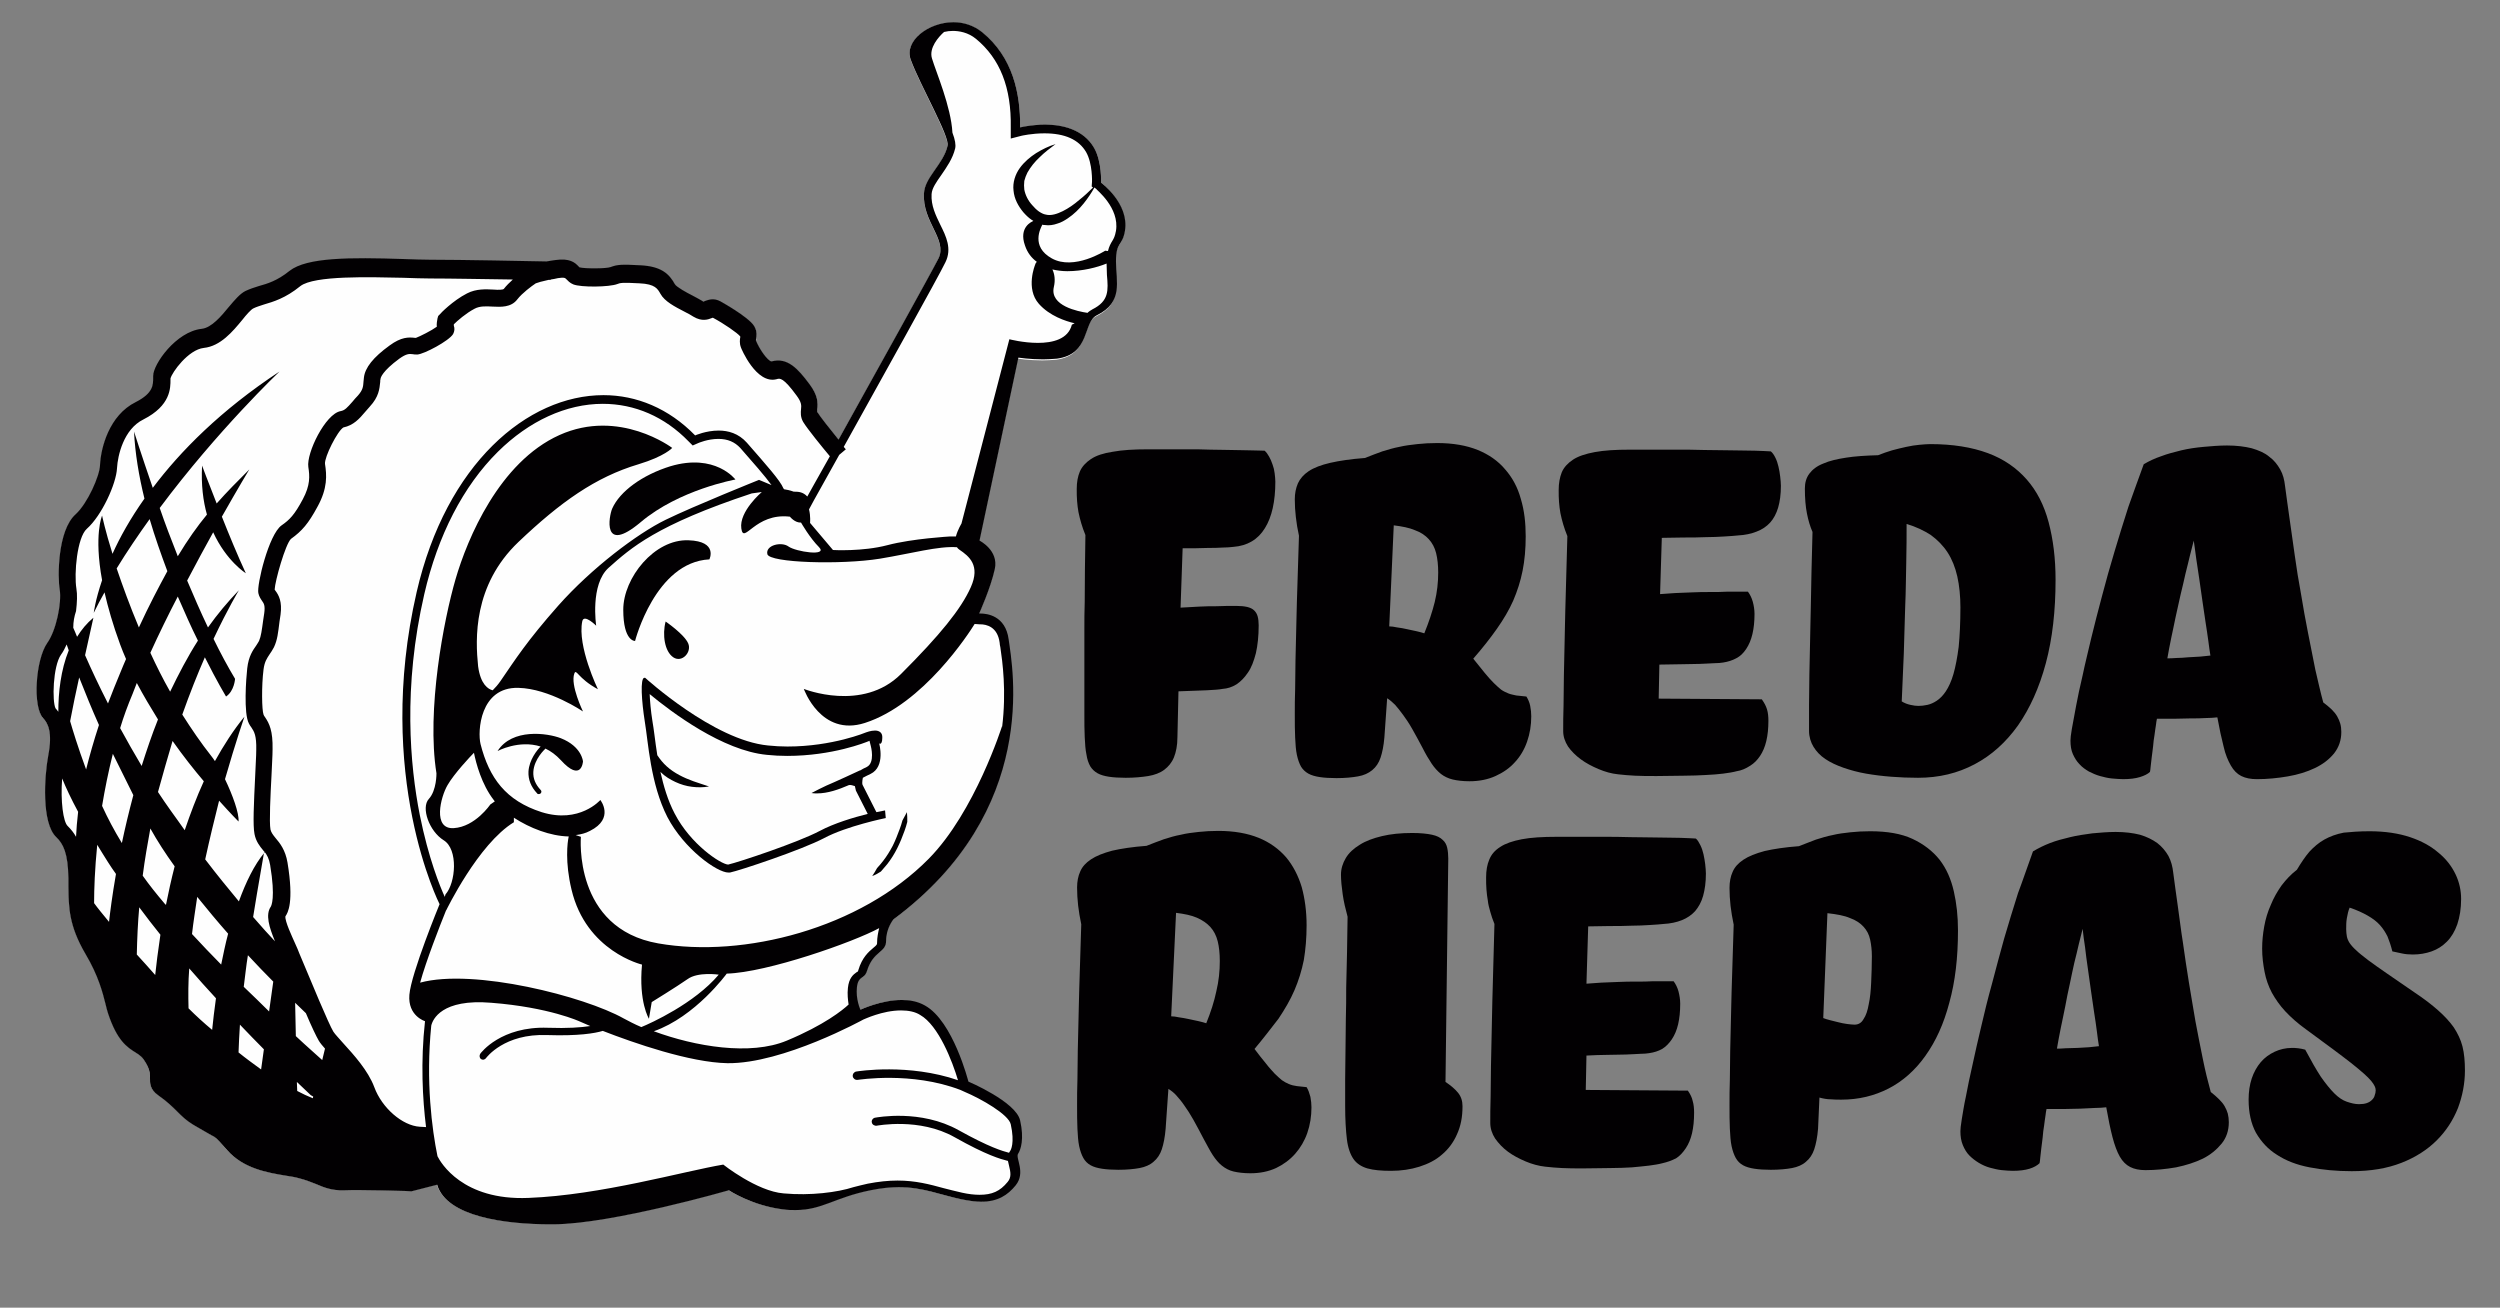
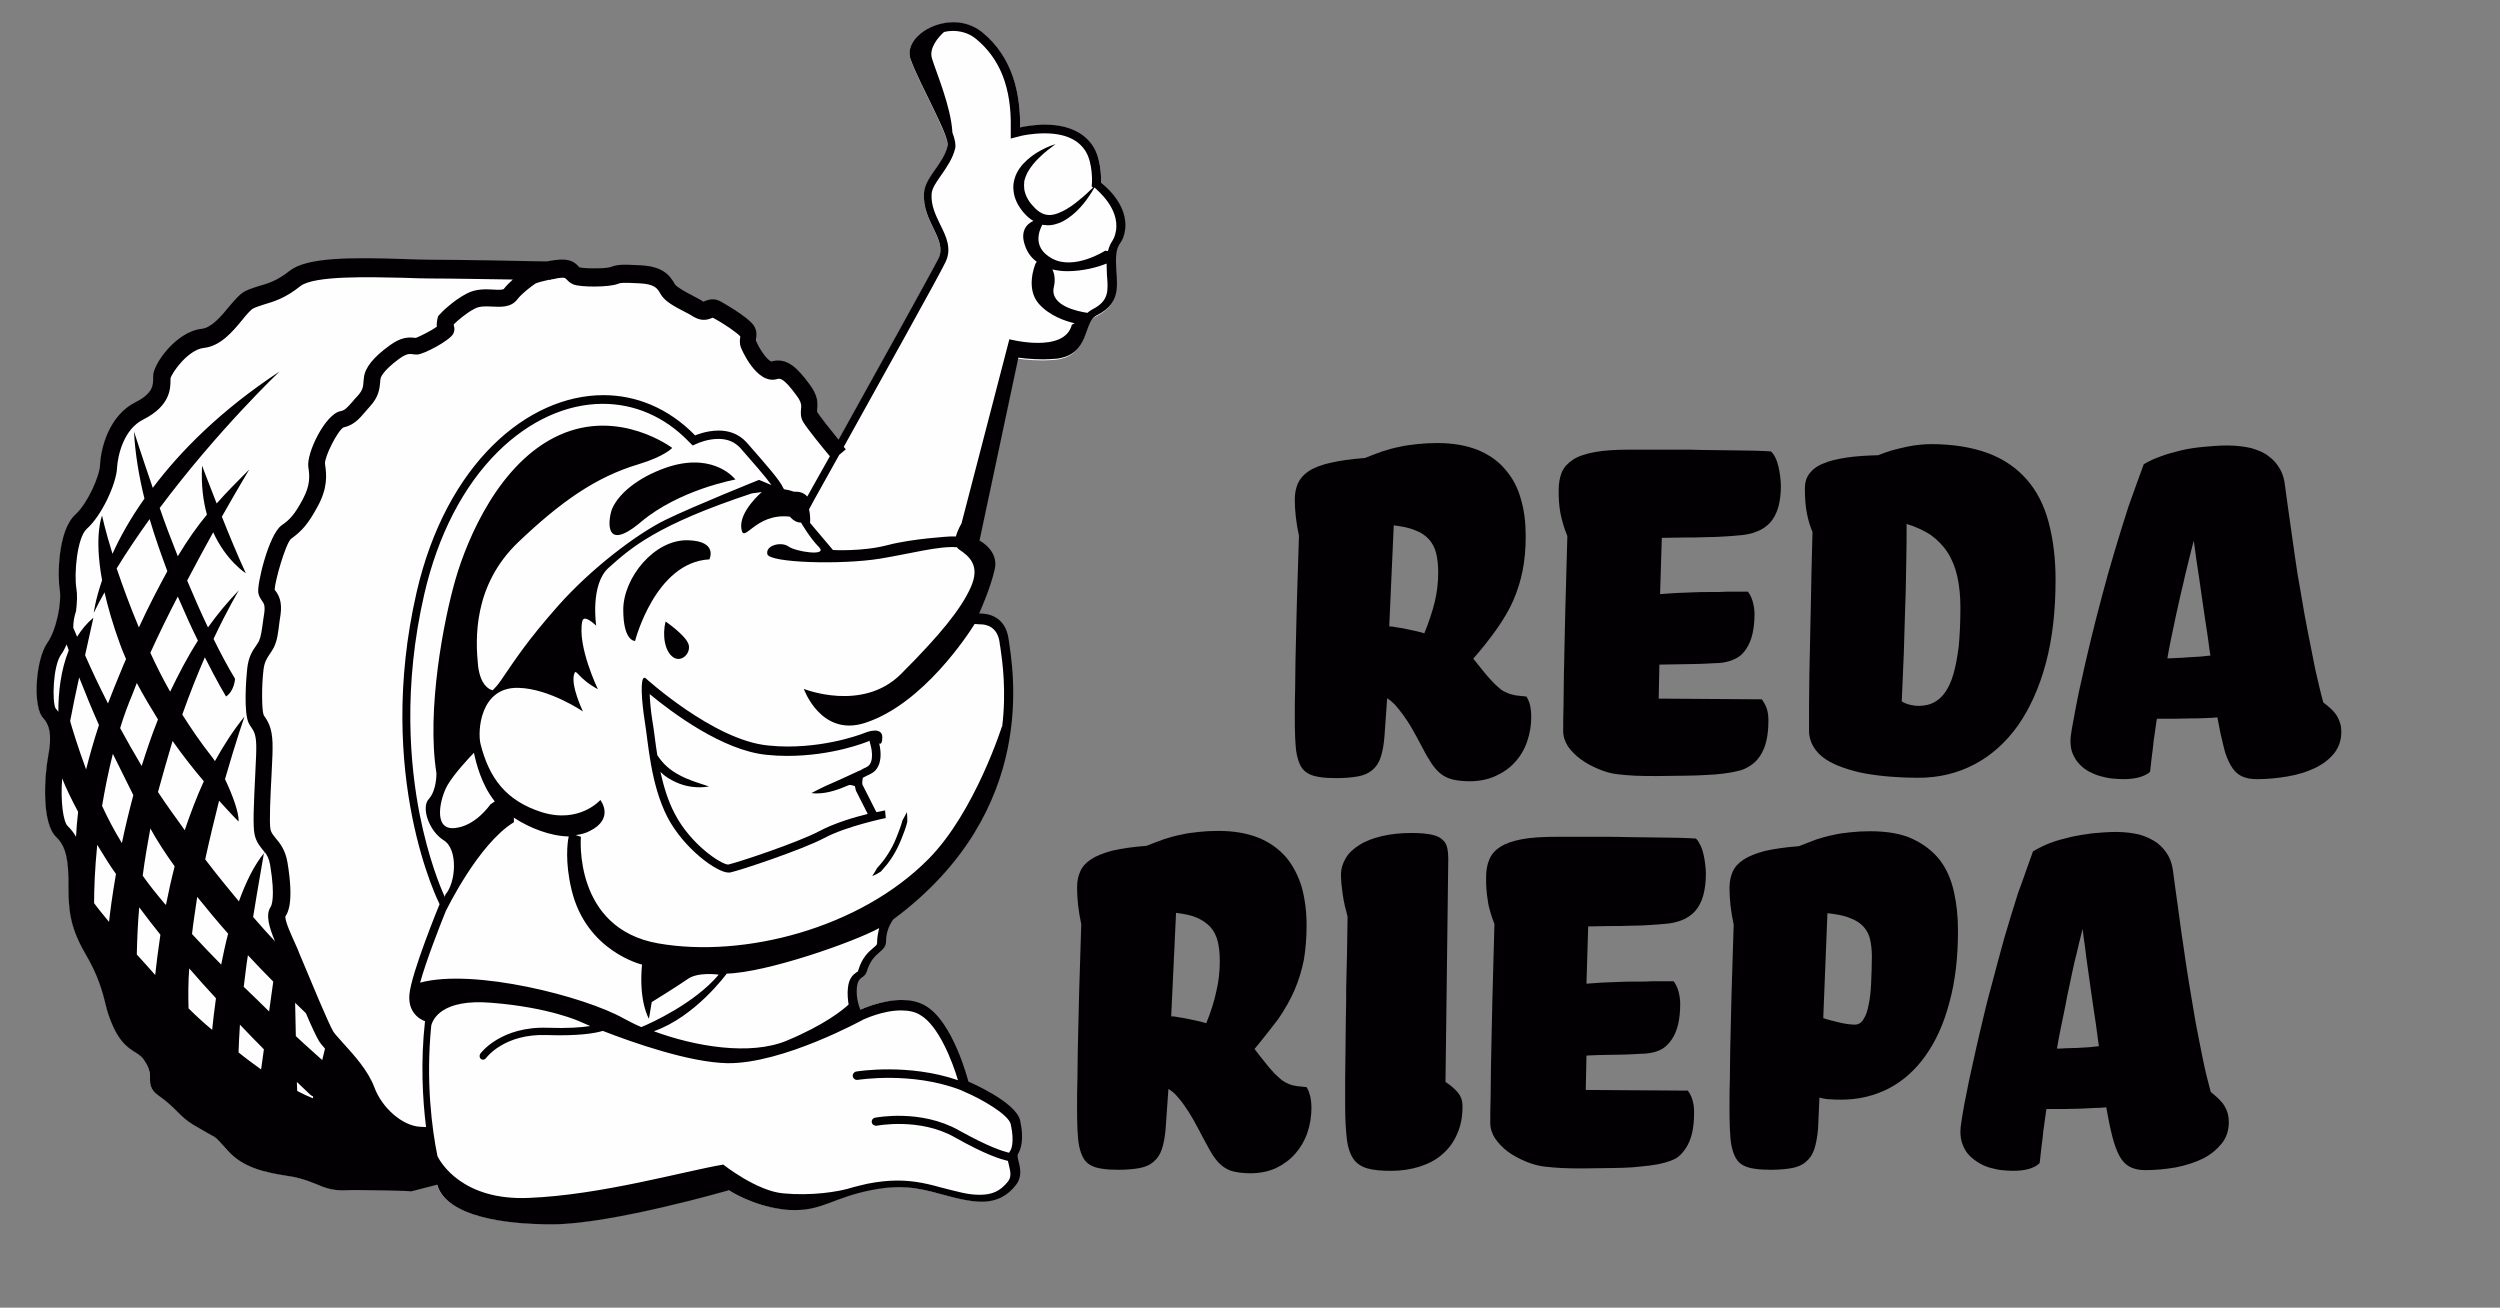
<svg xmlns="http://www.w3.org/2000/svg" enable-background="new 0 0 720 376.6" version="1.1" viewBox="0 0 720 376.6" xml:space="preserve">
  <rect x="0" y="0" width="720" height="376.6" fill="#808080" stroke="none" />
  <style type="text/css">
	.st0{display:none;fill:#FFEC2D;}
	.st1{fill:#FEFEFE;}
	.st2{fill:#020002;}
	.st3{fill-rule:evenodd;clip-rule:evenodd;fill:#020002;}
</style>
-   <rect class="st0" y="-.4" width="719.8" height="377" />
  <path class="st1" d="m317.1 52.6s0.3-6-2-9.9c-3.1-5.5-9.2-6.7-14.1-6.7-4 0-7.2 0.8-7.2 0.8 0.1-9.8-2.1-20.2-10.9-27.4-2.5-2-5.4-2.9-8.3-2.9-7.3 0-14.3 5.5-12.3 10.8 2.7 7.4 11.2 22.1 10.6 24.8-1.2 5.3-6.5 9.1-6.8 13.7-0.5 8.2 6.8 13.3 4.2 18.7-1.7 3.6-18.1 33.1-28.8 52.2-2.5-3.1-5.3-6.6-6.1-7.8v-0.7c0.2-1.9 0.2-4.1-2.3-7.4-3.2-4.3-6.2-7.8-10.9-6.5-1.1-0.1-3.6-3.7-4.5-6.1 0-0.1 0-0.2 0.1-0.3 0.1-0.7 0.4-2.1-0.6-3.8-1.7-2.7-9.6-7.1-9.7-7.1-2-1.1-3.6-0.4-4.5-0.1l-0.4 0.2s-0.1 0-0.3-0.2c-0.8-0.5-1.8-1-2.9-1.6-1.6-0.8-4.5-2.4-5-3.2-1.7-3.1-4-5.2-10-5.5-5.5-0.3-6.6-0.2-8.5 0.5-1.2 0.5-7.5 0.5-9 0.1l-0.2-0.2c-1.1-1.2-2.6-2.5-6.8-1.9-0.9 0.1-1.8 0.3-2.5 0.4-5-0.1-24.4-0.5-33.5-0.5-2.1 0-4.8-0.1-7.6-0.2-15.5-0.5-27.8-0.5-32.8 3.4-3.6 2.8-6.4 3.7-8.9 4.4-1.3 0.4-2.5 0.8-3.8 1.4-1.6 0.8-3.1 2.6-4.8 4.6-2.2 2.7-5 6-7.8 6.3-7.3 0.8-14 10.2-14 13.6v0.5c0 2 0.1 4.4-5 7-7.7 3.8-10.1 13.2-10.3 18.2-0.1 3.1-3.6 11-7 14-5.3 4.7-5.2 18.2-4.6 21.7 0.6 3.7-1 11.8-3.6 15.4-3.4 4.9-4.2 18.4-1.2 21.6 1.4 1.5 2.8 4 1.5 10.8-1.1 5.9-2 19.3 2.3 23.4 2 1.9 3.4 4.6 3.5 11.8v2.4c0.1 6 0.1 11.2 4.9 19.3 3.8 6.4 5 11.2 5.8 14.5 0.2 1 0.5 1.8 0.7 2.6 2.6 7.9 5.5 9.8 7.8 11.3 1.3 0.8 2.1 1.4 3 3 1.2 2.3 1.2 3.4 1.2 4.5 0 1.2-0.1 3.1 2.3 4.8 2.7 1.9 4.2 3.4 5.5 4.7s2.6 2.6 4.6 3.8c2.7 1.6 4.2 2.4 5.2 3 1.4 0.7 1.4 0.7 3.6 3.3l0.9 1c4.6 5.3 11.5 6.5 17 7.4 1.3 0.2 2.6 0.4 3.6 0.7 2 0.5 3.5 1.1 5 1.7 2.3 1 4.6 1.9 8 1.8 4.7-0.2 17.4 0.2 17.6 0.2l1.9 0.1 7.4-1.9c2.7 9.2 19.6 11.4 32.5 11.4h1c16.8-0.1 50.4-9.8 50.4-9.8s6.6 4.4 15.6 5.5c1.3 0.2 2.5 0.2 3.6 0.2 7.7 0 11.2-3.6 21.6-5.7 3-0.6 5.7-0.9 8.1-0.9 7 0 11.8 2.2 18.1 3.5 2.1 0.4 3.9 0.7 5.5 0.7 4.8 0 7.7-1.9 10-4.6 3-3.7-0.1-7.8 0.7-9.1 0.8-1.2 1.8-4.3 0.6-9.6-1.2-5.4-14.9-11.1-14.9-11.1s-4.4-17.3-12.5-21.9c-2.1-1.2-4.4-1.6-6.7-1.6-6 0-11.8 2.8-11.8 2.8s-1.4-3-1-6.5c0.4-3.4 2.1-2.1 2.9-4.7 1.8-5.8 5.5-5.1 5.5-8.7s2.1-6.1 2.1-6.1c42.3-31.4 34.2-72.4 33.2-80.5-0.9-6.9-6.4-7.5-8.1-7.5h-0.4s3.3-7.3 4.5-12.8c1.2-5.4-4.4-8.2-4.4-8.2l11.2-52.6s3.3 0.5 7.1 0.5c1.3 0 2.7-0.1 4-0.2 9.6-1.3 7.4-10.5 11.5-12.5 7.7-3.8 5.5-9.6 5.5-15.5s1.8-4.1 2.6-8.9c1.3-8.2-6.7-14.1-6.7-14.1z" />
-   <path class="st2" d="m312.6 154.1c-0.5-1.2-0.9-2.4-1.2-3.4-0.3-1.1-0.6-2.1-0.8-3.2-0.2-1-0.3-2.1-0.4-3.2s-0.1-2.3-0.1-3.5c0-1.9 0.3-3.6 0.9-5s1.7-2.6 3.2-3.6 3.6-1.7 6.3-2.1c2.7-0.5 6-0.7 10.1-0.7h5.3 6.2c2.2 0 4.3 0 6.5 0.1 2.2 0 4.3 0.1 6.2 0.1 2 0 3.8 0.1 5.4 0.1s3 0.1 4 0.1c0.5 0.4 0.9 1 1.3 1.7s0.7 1.4 1 2.3c0.3 0.8 0.5 1.6 0.6 2.5s0.2 1.7 0.2 2.4c0 5.7-1 10.2-3 13.4-2 3.3-5.1 5.1-9.1 5.4-0.9 0.1-2 0.2-3.2 0.2-1.3 0.1-2.6 0.1-3.9 0.1s-2.7 0.1-4 0.1h-3.5l-0.6 17.1c1.9-0.1 3.7-0.2 5.4-0.3s3.2-0.1 4.6-0.1 2.6-0.1 3.6-0.1h2.4c1.3 0 2.3 0.1 3.2 0.3 0.8 0.2 1.5 0.5 2 1s0.8 1 1 1.7 0.3 1.6 0.3 2.6c0 3.1-0.3 5.8-0.8 8-0.6 2.3-1.3 4.2-2.3 5.6-1 1.5-2.1 2.6-3.3 3.4-1.3 0.8-2.6 1.2-4 1.3-1 0.2-2.6 0.3-4.6 0.4s-4.7 0.2-8.1 0.3l-0.3 13.2c0 2.4-0.4 4.3-1 5.8s-1.6 2.7-2.8 3.6-2.8 1.5-4.6 1.8c-1.9 0.3-4 0.5-6.5 0.5-1.9 0-3.5-0.1-4.8-0.3s-2.4-0.5-3.3-1-1.6-1.2-2.1-2c-0.5-0.9-0.9-2-1.1-3.4-0.3-1.4-0.4-3-0.5-5-0.1-1.9-0.1-4.2-0.1-6.8v-7.2-8.2-8.5c0-2.9 0-5.7 0.1-8.3 0-6.3 0.1-12.7 0.2-19.2z" />
  <path class="st2" d="m424.3 189.7c1.3 1.6 2.4 3 3.3 4.1s1.8 2.1 2.6 2.9 1.5 1.4 2.1 1.9c0.7 0.5 1.4 0.8 2.1 1.1s1.5 0.4 2.3 0.6c0.8 0.1 1.8 0.2 2.9 0.3 0.5 0.8 0.9 1.7 1.1 2.7s0.3 2 0.3 3c0 2.6-0.4 5-1.2 7.3s-2 4.3-3.5 5.9c-1.5 1.7-3.4 3-5.6 4s-4.7 1.5-7.5 1.5c-1.9 0-3.5-0.2-4.8-0.5s-2.5-0.9-3.4-1.6c-1-0.8-1.9-1.8-2.7-3s-1.7-2.7-2.6-4.5c-1.1-2.1-2.1-3.9-3-5.5s-1.8-2.9-2.6-4-1.6-2.1-2.3-2.9c-0.8-0.8-1.5-1.4-2.3-1.9l-0.8 11.3c-0.2 2.4-0.6 4.3-1.1 5.8s-1.3 2.7-2.4 3.6-2.4 1.5-4.1 1.8-3.7 0.5-6.2 0.5c-1.9 0-3.5-0.1-4.8-0.3s-2.4-0.5-3.3-1-1.6-1.2-2.1-2c-0.5-0.9-0.9-2-1.2-3.4s-0.4-3-0.5-5c-0.1-1.9-0.1-4.2-0.1-6.8 0-2.2 0-4.6 0.1-7.2 0-2.6 0.1-5.3 0.1-8.2 0.1-2.8 0.1-5.6 0.2-8.5s0.1-5.6 0.2-8.3c0.2-6.2 0.4-12.6 0.6-19.1-0.4-1.8-0.7-3.6-0.9-5.4-0.2-1.7-0.3-3.4-0.3-5.1s0.3-3.2 0.9-4.6c0.6-1.3 1.6-2.5 3.1-3.5s3.6-1.8 6.2-2.4 6-1.1 10-1.4c1.7-0.7 3.4-1.3 5-1.9 1.6-0.5 3.3-1 4.9-1.3 1.7-0.4 3.4-0.6 5.2-0.8s3.7-0.3 5.7-0.3c4.6 0 8.5 0.7 11.7 2s5.9 3.2 7.9 5.6c2.1 2.4 3.6 5.2 4.5 8.5 1 3.3 1.4 6.9 1.4 10.8 0 3.6-0.3 6.9-0.9 9.9s-1.5 5.8-2.7 8.6c-1.2 2.7-2.8 5.4-4.7 8.1s-4.1 5.5-6.8 8.6zm-24.2-9.3c0.6 0 1.4 0.1 2.3 0.3 0.9 0.1 1.9 0.3 2.8 0.5 1 0.2 1.9 0.4 2.8 0.6s1.6 0.4 2.2 0.6c1.3-3.2 2.3-6.2 3-9 0.7-2.9 1-5.7 1-8.5 0-2.1-0.2-4-0.6-5.6s-1.1-2.9-2.1-4-2.3-2-4-2.6c-1.6-0.7-3.7-1.1-6.1-1.4l-1.3 29.1z" />
  <path class="st2" d="m500.2 222.1c-1.1 0.3-2.4 0.5-3.9 0.7s-3.1 0.3-5 0.4-4 0.2-6.3 0.2-5 0.1-7.9 0.1c-2.4 0-4.4 0-6.2-0.1-1.7-0.1-3.4-0.2-4.9-0.4-1.9-0.2-3.7-0.7-5.6-1.5s-3.6-1.7-5.1-2.8-2.8-2.4-3.7-3.7c-0.9-1.4-1.4-2.9-1.4-4.4 0-2.2 0-4.7 0.1-7.4 0-2.8 0.1-5.7 0.1-8.7 0.1-3 0.1-6.2 0.2-9.3 0.1-3.2 0.1-6.2 0.2-9.2 0.2-7 0.4-14.2 0.6-21.6-0.5-1.2-0.9-2.4-1.2-3.4-0.3-1.1-0.6-2.1-0.8-3.2-0.2-1-0.3-2.1-0.4-3.2s-0.1-2.2-0.1-3.5c0-1.9 0.3-3.6 0.9-5.1 0.6-1.4 1.7-2.6 3.2-3.6s3.6-1.7 6.3-2.2 6-0.7 10.1-0.7h5.8 7.5c2.7 0 5.4 0 8.2 0.1 2.8 0 5.4 0.1 7.9 0.1s4.7 0.1 6.7 0.1c2 0.1 3.5 0.1 4.5 0.2 0.5 0.4 0.9 1 1.3 1.8s0.7 1.7 0.9 2.6 0.4 1.9 0.5 2.9 0.2 1.8 0.2 2.6c0 2.5-0.3 4.6-0.8 6.3s-1.3 3.2-2.3 4.3-2.3 2-3.9 2.6c-1.5 0.6-3.3 1-5.3 1.1-0.9 0.1-2.2 0.2-3.9 0.3s-3.5 0.2-5.5 0.2c-2 0.1-4.1 0.1-6.3 0.1s-4.3 0.1-6.3 0.1l-0.5 16.2c1.2-0.1 2.6-0.2 4.3-0.3 1.6-0.1 3.3-0.1 5-0.2s3.5-0.1 5.2-0.1 3.3 0 4.8-0.1h3.8 2.2c0.6 0.8 1.1 1.8 1.4 2.9s0.5 2.3 0.5 3.5c0 2.2-0.2 4.1-0.6 5.8s-1 3.1-1.8 4.3-1.7 2.1-2.9 2.7c-1.1 0.6-2.4 1-3.7 1.2-0.6 0.1-1.5 0.2-2.6 0.2-1.2 0.1-2.6 0.1-4.2 0.2-1.6 0-3.4 0.1-5.4 0.1s-4 0.1-6.2 0.1l-0.2 9.8 29.7 0.2c0.7 1 1.2 1.9 1.5 2.9s0.4 2.1 0.4 3.3c0 2.2-0.2 4.1-0.6 5.8s-1 3.1-1.8 4.3-1.7 2.1-2.8 2.8c-1.4 0.9-2.6 1.4-3.9 1.6z" />
  <path class="st2" d="m540.9 131.1c1.3-0.5 2.6-1 4-1.4s2.8-0.7 4.1-1c1.4-0.3 2.6-0.5 3.8-0.6s2.2-0.2 3.1-0.2c6.5 0 12 0.9 16.6 2.6s8.3 4.3 11.2 7.6 5 7.4 6.3 12.3 2 10.4 2 16.6c0 8.9-0.9 16.9-2.8 24s-4.6 13-8 17.9c-3.5 4.9-7.6 8.6-12.5 11.2s-10.3 3.9-16.3 3.9c-2.6 0-5.2-0.1-7.7-0.3-2.6-0.2-5-0.5-7.3-0.9s-4.5-1-6.5-1.7-3.7-1.5-5.2-2.5-2.6-2.2-3.4-3.5-1.3-2.9-1.3-4.6v-7.5c0-2.8 0.1-5.7 0.1-8.8 0.1-3.1 0.1-6.3 0.2-9.5s0.1-6.4 0.2-9.4c0.1-7.1 0.3-14.5 0.5-22.1-0.7-1.6-1.2-3.3-1.6-5.3s-0.6-4.4-0.6-7.2c0-1.7 0.4-3.1 1.3-4.3s2.2-2.2 4-2.9c1.8-0.8 4-1.3 6.6-1.7 2.5-0.4 5.6-0.6 9.2-0.7zm23.7 43.9c0-3.3-0.3-6.3-0.9-9-0.6-2.6-1.5-4.9-2.8-6.9s-2.9-3.6-4.8-5c-2-1.3-4.3-2.4-7-3.2 0 3.4 0 7-0.1 11.1-0.1 4-0.1 8.2-0.3 12.6-0.1 4.4-0.3 8.9-0.4 13.5-0.2 4.6-0.4 9.3-0.6 13.9 0.8 0.5 1.6 0.8 2.5 1s1.6 0.3 2.3 0.3c0.8 0 1.7-0.1 2.6-0.3s1.8-0.6 2.7-1.2 1.8-1.5 2.6-2.7 1.6-2.9 2.2-5 1.1-4.7 1.5-7.8c0.3-3.1 0.5-6.9 0.5-11.3z" />
  <path class="st2" d="m617.4 133.7c1.5-0.9 3.2-1.7 5-2.3 1.8-0.7 3.8-1.2 5.8-1.7 2.1-0.5 4.2-0.8 6.4-1s4.5-0.4 6.8-0.4c2.7 0 5.1 0.3 7.1 0.8 2 0.6 3.7 1.3 5 2.4 1.4 1 2.4 2.3 3.2 3.7s1.2 3 1.4 4.8c0.4 2.9 0.8 6 1.3 9.4s1 6.9 1.5 10.6c0.5 3.6 1.1 7.4 1.8 11.1 0.6 3.8 1.3 7.5 2 11.1s1.4 7.2 2.1 10.6c0.8 3.4 1.5 6.6 2.3 9.5 0.9 0.7 1.8 1.4 2.4 2 0.7 0.7 1.2 1.3 1.6 2s0.7 1.4 0.9 2.1 0.3 1.5 0.3 2.4c0 2.4-0.7 4.4-2.1 6.2-1.4 1.7-3.2 3.1-5.5 4.2s-4.9 1.9-7.8 2.4-5.9 0.8-8.9 0.8c-1.8 0-3.3-0.3-4.5-0.9s-2.2-1.6-3-3-1.6-3.2-2.1-5.5c-0.6-2.3-1.2-5.1-1.8-8.4-1 0.1-2.1 0.2-3.4 0.2-1.3 0.1-2.7 0.1-4.3 0.1-1.5 0-3.1 0.1-4.7 0.1h-5c-0.1 0.4-0.2 1.1-0.3 1.9s-0.3 1.8-0.4 2.8c-0.2 1-0.3 2.1-0.4 3.2s-0.3 2.2-0.4 3.2-0.2 1.9-0.3 2.6c-0.1 0.8-0.1 1.3-0.2 1.6-0.6 0.6-1.6 1.1-2.9 1.5s-2.9 0.6-4.8 0.6c-1 0-2.1-0.1-3.3-0.2-1.1-0.1-2.3-0.4-3.4-0.7s-2.2-0.8-3.2-1.3c-1-0.6-1.9-1.2-2.7-2.1-0.8-0.8-1.4-1.8-1.9-2.9s-0.7-2.4-0.7-3.9c0-0.6 0.1-1.7 0.4-3.4s0.7-3.9 1.2-6.5 1.1-5.6 1.9-8.9c0.7-3.4 1.6-6.9 2.5-10.8 0.9-3.8 2-7.9 3.1-12.1s2.3-8.5 3.6-12.8 2.6-8.6 4-12.9c1.5-4.1 2.9-8.2 4.4-12.2zm14.4 22c-0.3 1.2-0.7 2.7-1.1 4.3s-0.8 3.4-1.3 5.3c-0.4 1.9-0.9 3.9-1.4 6s-0.9 4.2-1.4 6.3c-0.4 2.1-0.9 4.2-1.3 6.2s-0.8 4-1.1 5.8c0.6 0 1.5 0 2.6-0.1 1.1 0 2.2-0.1 3.4-0.2s2.4-0.1 3.5-0.2 2.1-0.2 2.9-0.3c-0.2-1.2-0.4-2.6-0.6-4.2s-0.5-3.4-0.8-5.4c-0.3-1.9-0.6-4-0.9-6.1l-0.9-6.3c-0.3-2.1-0.6-4.1-0.9-6-0.2-1.8-0.5-3.5-0.7-5.1z" />
  <path class="st2" d="m361.3 302.1c1.2 1.6 2.3 3 3.3 4.2 0.9 1.2 1.8 2.1 2.5 2.9 0.8 0.8 1.5 1.4 2.1 1.9 0.7 0.5 1.3 0.8 2 1.1s1.5 0.5 2.3 0.6 1.8 0.2 2.8 0.3c0.5 0.8 0.8 1.7 1.1 2.8 0.2 1.1 0.3 2.1 0.3 3 0 2.6-0.4 5.1-1.2 7.4s-2 4.3-3.5 6-3.4 3.1-5.5 4.1c-2.2 1-4.6 1.5-7.4 1.5-1.9 0-3.5-0.2-4.8-0.5s-2.4-0.9-3.4-1.7-1.8-1.8-2.6-3-1.6-2.8-2.6-4.6c-1.1-2.1-2.1-4-3-5.6s-1.8-3-2.6-4.1c-0.8-1.2-1.6-2.1-2.3-2.9s-1.5-1.4-2.3-1.9l-0.8 11.5c-0.2 2.4-0.6 4.4-1.1 5.9s-1.3 2.7-2.4 3.6c-1 0.9-2.4 1.5-4 1.8s-3.7 0.5-6.1 0.5c-1.8 0-3.4-0.1-4.7-0.3s-2.4-0.5-3.3-1-1.6-1.2-2.1-2.1-0.9-2-1.2-3.4-0.4-3.1-0.5-5c-0.1-2-0.1-4.3-0.1-6.9 0-2.2 0-4.7 0.1-7.3 0-2.7 0.1-5.4 0.1-8.3 0.1-2.9 0.1-5.7 0.2-8.6s0.1-5.7 0.2-8.4c0.2-6.3 0.4-12.8 0.6-19.4-0.4-1.9-0.7-3.7-0.9-5.4-0.2-1.8-0.3-3.5-0.3-5.2s0.3-3.3 0.9-4.6c0.6-1.4 1.6-2.5 3.1-3.5s3.5-1.8 6.1-2.5c2.6-0.6 5.9-1.1 9.9-1.4 1.7-0.7 3.4-1.3 5-1.9 1.6-0.5 3.2-1 4.9-1.3 1.6-0.4 3.3-0.6 5.1-0.8s3.7-0.3 5.7-0.3c4.5 0 8.4 0.7 11.6 2s5.8 3.2 7.9 5.6c2 2.4 3.5 5.3 4.5 8.6 0.9 3.3 1.4 7 1.4 11 0 3.7-0.3 7-0.8 10-0.6 3-1.5 5.9-2.7 8.7s-2.8 5.5-4.6 8.2c-2.1 2.7-4.3 5.6-6.9 8.7zm-24-9.4c0.6 0 1.4 0.1 2.3 0.3 0.9 0.1 1.8 0.3 2.8 0.5s1.9 0.4 2.8 0.6 1.6 0.4 2.2 0.6c1.3-3.2 2.3-6.3 2.9-9.2 0.7-2.9 1-5.8 1-8.7 0-2.2-0.2-4.1-0.6-5.7s-1.1-3-2.1-4.1-2.3-2-3.9-2.7-3.6-1.1-6-1.4l-1.4 29.8z" />
  <path class="st2" d="m388.1 264c-0.6-2.2-1.1-4.3-1.4-6.4s-0.5-4-0.5-5.7 0.5-3.3 1.4-4.8 2.2-2.7 4-3.8c1.7-1.1 3.9-1.9 6.4-2.5s5.4-0.9 8.7-0.9c2.4 0 4.3 0.2 5.7 0.5s2.4 0.8 3.1 1.5c0.7 0.6 1.1 1.4 1.3 2.3s0.3 2 0.3 3.1l-0.8 64.3c1.5 1 2.7 2 3.6 3.1s1.3 2.4 1.3 3.9c0 3.1-0.5 5.7-1.6 8.1-1 2.3-2.5 4.3-4.3 5.8-1.8 1.6-4 2.7-6.5 3.5s-5.3 1.2-8.2 1.2c-2.8 0-5-0.2-6.8-0.7-1.7-0.5-3.1-1.4-4-2.7s-1.6-3.2-1.9-5.7-0.5-5.7-0.5-9.7v-7.4c0-2.7 0.1-5.6 0.1-8.6s0.1-6 0.1-9c0.1-3.1 0.1-6 0.1-8.9 0.2-6.6 0.3-13.4 0.4-20.5z" />
  <path class="st2" d="m478.8 335c-1.1 0.3-2.4 0.5-3.9 0.7-1.4 0.2-3.1 0.3-4.9 0.5-1.8 0.1-3.9 0.2-6.2 0.2s-4.9 0.1-7.8 0.1c-2.4 0-4.4 0-6.1-0.1s-3.3-0.2-4.9-0.4c-1.8-0.2-3.7-0.7-5.6-1.5s-3.6-1.7-5.1-2.8-2.7-2.4-3.7-3.8c-0.9-1.4-1.4-2.9-1.4-4.5 0-2.2 0-4.7 0.1-7.5 0-2.8 0.1-5.8 0.1-8.9 0.1-3.1 0.1-6.3 0.2-9.5s0.1-6.3 0.2-9.4c0.2-7.1 0.4-14.4 0.6-22-0.5-1.2-0.9-2.4-1.2-3.5s-0.6-2.1-0.7-3.2c-0.2-1-0.3-2.1-0.4-3.2s-0.1-2.3-0.1-3.5c0-2 0.3-3.7 0.9-5.1 0.6-1.5 1.6-2.7 3.2-3.7 1.5-1 3.6-1.7 6.2-2.2s6-0.7 10-0.7h5.8 7.4c2.6 0 5.3 0 8.1 0.1 2.7 0 5.4 0.1 7.8 0.1 2.5 0 4.7 0.1 6.6 0.1 1.9 0.1 3.4 0.1 4.4 0.2 0.5 0.4 0.9 1.1 1.3 1.9s0.7 1.7 0.9 2.6c0.2 1 0.4 1.9 0.5 2.9s0.2 1.9 0.2 2.7c0 2.5-0.3 4.6-0.8 6.4s-1.3 3.2-2.3 4.4c-1 1.1-2.3 2-3.8 2.6s-3.3 1-5.3 1.1c-0.9 0.1-2.2 0.2-3.9 0.3-1.6 0.1-3.5 0.2-5.4 0.2-2 0.1-4.1 0.1-6.2 0.1-2.2 0-4.2 0.1-6.2 0.1l-0.5 16.5c1.2-0.1 2.6-0.2 4.2-0.3s3.3-0.1 5-0.2 3.4-0.1 5.2-0.1c1.7 0 3.3 0 4.7-0.1h3.8 2.2c0.6 0.8 1.1 1.8 1.4 2.9 0.3 1.2 0.5 2.3 0.5 3.6 0 2.2-0.2 4.2-0.6 5.9s-1 3.1-1.8 4.3-1.7 2.1-2.8 2.8c-1.1 0.6-2.3 1-3.7 1.2-0.6 0.1-1.5 0.2-2.6 0.2-1.2 0.1-2.5 0.1-4.1 0.2-1.6 0-3.4 0.1-5.3 0.1-2 0-4 0.1-6.1 0.2l-0.2 9.9 29.4 0.2c0.7 1 1.2 2 1.4 3 0.3 1 0.4 2.1 0.4 3.4 0 2.2-0.2 4.2-0.6 5.9s-1 3.1-1.8 4.3-1.7 2.2-2.8 2.9c-1.4 0.7-2.6 1.1-3.9 1.4z" />
  <path class="st2" d="m523.6 325.1c-0.2 2.4-0.6 4.4-1.1 5.9s-1.3 2.7-2.4 3.6c-1 0.9-2.4 1.5-4 1.8s-3.7 0.5-6.1 0.5c-1.8 0-3.4-0.1-4.7-0.3s-2.4-0.5-3.3-1-1.6-1.2-2.1-2.1-0.9-2-1.2-3.4-0.4-3.1-0.5-5c-0.1-2-0.1-4.3-0.1-6.9 0-2.2 0-4.7 0.1-7.3 0-2.7 0.1-5.4 0.1-8.3 0.1-2.9 0.1-5.7 0.2-8.6s0.1-5.7 0.2-8.4c0.2-6.3 0.4-12.8 0.6-19.3-0.4-1.9-0.7-3.7-0.9-5.4-0.2-1.8-0.3-3.5-0.3-5.2s0.3-3.3 0.9-4.6c0.6-1.4 1.6-2.5 3.1-3.5s3.5-1.8 6.1-2.5c2.6-0.6 5.9-1.1 9.9-1.4 1.7-0.7 3.4-1.3 4.9-1.9 1.6-0.5 3.2-1 4.8-1.3 1.6-0.4 3.3-0.6 5.1-0.8s3.7-0.3 5.7-0.3c4.9 0 9 0.7 12.2 2.2s5.8 3.5 7.8 6c2 2.6 3.3 5.6 4.1 9.1s1.2 7.2 1.2 11.3c0 7.8-0.8 14.7-2.5 20.8-1.6 6.1-3.9 11.1-6.9 15.3-2.9 4.1-6.5 7.3-10.6 9.4s-8.6 3.2-13.6 3.2c-1 0-2 0-3.1-0.1-1 0-2.1-0.2-3.2-0.5l-0.4 9zm1.5-31.9c0.5 0.2 1.1 0.4 1.9 0.6l2.4 0.6c0.8 0.2 1.7 0.4 2.5 0.5s1.6 0.2 2.2 0.2c1.1 0 2-0.5 2.6-1.6 0.7-1 1.2-2.5 1.5-4.3 0.4-1.8 0.6-3.9 0.7-6.3s0.2-4.9 0.2-7.5c0-1.8-0.2-3.4-0.5-4.8s-0.9-2.6-1.9-3.7c-0.9-1-2.2-1.9-3.9-2.5-1.6-0.7-3.8-1.1-6.5-1.4l-1.2 30.2z" />
  <path class="st2" d="m585.5 245.2c1.5-0.9 3.1-1.7 4.9-2.4s3.7-1.2 5.8-1.7c2-0.5 4.2-0.8 6.4-1.1 2.2-0.2 4.5-0.4 6.7-0.4 2.7 0 5 0.3 7 0.8 2 0.6 3.6 1.4 5 2.4 1.3 1 2.4 2.3 3.2 3.7 0.8 1.5 1.2 3.1 1.4 4.9 0.4 2.9 0.8 6.1 1.3 9.5s0.9 7 1.5 10.7c0.5 3.7 1.1 7.5 1.7 11.3s1.3 7.6 1.9 11.3c0.7 3.7 1.4 7.3 2.1 10.7 0.7 3.5 1.5 6.7 2.3 9.6 0.9 0.7 1.7 1.4 2.4 2.1s1.2 1.3 1.6 2 0.7 1.4 0.9 2.1c0.2 0.8 0.3 1.6 0.3 2.5 0 2.4-0.7 4.5-2.1 6.2s-3.2 3.2-5.4 4.3c-2.3 1.1-4.8 1.9-7.7 2.5-2.9 0.5-5.8 0.8-8.8 0.8-1.8 0-3.2-0.3-4.4-0.9s-2.2-1.6-3-3-1.5-3.3-2.1-5.6-1.2-5.2-1.8-8.6c-1 0.1-2.1 0.2-3.4 0.2-1.3 0.1-2.7 0.1-4.2 0.2-1.5 0-3.1 0.1-4.7 0.1h-4.9c-0.1 0.4-0.2 1.1-0.3 1.9-0.1 0.9-0.3 1.8-0.4 2.9-0.2 1.1-0.3 2.1-0.4 3.3-0.1 1.1-0.3 2.2-0.4 3.2s-0.2 1.9-0.3 2.7-0.1 1.3-0.2 1.6c-0.6 0.6-1.6 1.2-2.9 1.6s-2.9 0.6-4.8 0.6c-1 0-2.1-0.1-3.2-0.2s-2.2-0.4-3.4-0.7c-1.1-0.3-2.2-0.8-3.2-1.4s-1.9-1.3-2.7-2.1-1.4-1.8-1.9-3-0.7-2.5-0.7-4c0-0.6 0.1-1.7 0.4-3.5 0.3-1.7 0.6-3.9 1.2-6.6 0.5-2.6 1.1-5.7 1.9-9.1 0.7-3.4 1.6-7.1 2.5-11s1.9-8 3.1-12.3c1.1-4.3 2.3-8.6 3.5-13 1.3-4.4 2.6-8.7 4-13.1 1.4-3.7 2.8-7.9 4.3-12zm14.3 22.3c-0.3 1.2-0.7 2.7-1.1 4.4s-0.8 3.5-1.3 5.4c-0.4 1.9-0.9 4-1.3 6.1-0.5 2.1-0.9 4.3-1.3 6.4s-0.9 4.3-1.3 6.3c-0.4 2.1-0.8 4-1.1 5.9 0.6 0 1.5 0 2.5-0.1 1.1 0 2.2-0.1 3.4-0.1 1.2-0.1 2.3-0.1 3.4-0.2s2.1-0.2 2.8-0.3c-0.2-1.2-0.4-2.6-0.6-4.3s-0.5-3.5-0.8-5.5-0.6-4-0.9-6.2c-0.3-2.1-0.6-4.3-0.9-6.4s-0.6-4.2-0.8-6.1c-0.3-1.8-0.5-3.6-0.7-5.3z" />
-   <path class="st2" d="m682.4 239.4c4.5 0 8.4 0.6 11.7 1.7s6 2.6 8.2 4.5c2.2 1.8 3.8 3.9 4.9 6.2s1.6 4.7 1.6 7.1c0 2.8-0.4 5.2-1.1 7.3-0.7 2-1.7 3.7-3 5s-2.7 2.2-4.4 2.8-3.5 0.9-5.4 0.9c-1.2 0-2.2-0.1-3.1-0.3s-1.8-0.4-2.8-0.6c-0.4-1.6-0.9-3.1-1.4-4.3-0.6-1.2-1.3-2.3-2.2-3.3s-2.1-1.9-3.5-2.7-3.1-1.6-5.2-2.3c-0.4 0.9-0.6 1.9-0.8 3s-0.2 2.2-0.2 3.2c0 0.8 0.1 1.5 0.2 2.1s0.4 1.3 0.8 1.9 1.1 1.4 1.9 2.1c0.8 0.8 2 1.7 3.4 2.8 1.5 1.1 3.3 2.4 5.5 3.9s4.9 3.4 8 5.5c2.7 1.8 4.9 3.5 6.7 5.1s3.3 3.2 4.5 4.9c1.1 1.7 2 3.5 2.5 5.5s0.7 4.3 0.7 6.9c0 3.7-0.7 7.3-2 10.8-1.4 3.5-3.4 6.6-6.1 9.3s-6.1 4.9-10.2 6.5-8.8 2.4-14.3 2.4c-4.4 0-8.5-0.4-12.1-1.1-3.7-0.7-6.8-1.9-9.4-3.6-2.6-1.6-4.6-3.8-6.1-6.4-1.4-2.6-2.1-5.8-2.1-9.5 0-2.2 0.3-4.3 0.9-6.1s1.5-3.4 2.6-4.7 2.5-2.3 4-3 3.2-1.1 4.9-1.1c0.6 0 1.2 0 1.9 0.1s1.3 0.2 2 0.4c1.7 3.2 3.2 5.8 4.5 7.8 1.4 2 2.7 3.6 3.9 4.8s2.4 2 3.6 2.4 2.3 0.7 3.5 0.7c0.9 0 1.6-0.1 2.2-0.3s1.1-0.5 1.5-0.9 0.7-0.8 0.8-1.3c0.2-0.5 0.3-1 0.3-1.5 0-0.4-0.1-0.8-0.3-1.2s-0.5-0.9-1-1.5-1.2-1.3-2.1-2.1-2.1-1.8-3.6-3-3.3-2.5-5.4-4.1-4.7-3.4-7.6-5.6c-2.4-1.7-4.4-3.5-6-5.2s-2.9-3.6-3.9-5.4c-1-1.9-1.7-3.9-2.1-6s-0.7-4.3-0.7-6.7c0-2.1 0.2-4.2 0.6-6.4s1-4.2 1.9-6.2c0.8-2 1.9-3.9 3.1-5.6 1.3-1.7 2.7-3.2 4.4-4.5 1.2-2 2.4-3.8 3.6-5.2 1.3-1.4 2.7-2.6 4.3-3.5s3.5-1.6 5.6-2c2-0.2 4.5-0.4 7.4-0.4z" />
  <path class="st2" d="m259.9 236.3c-0.2 0.8-0.5 1.7-0.8 2.5-0.6 1.6-1.2 3.2-2 4.8-0.8 1.5-1.7 3-2.8 4.4-0.5 0.7-1.1 1.3-1.7 2-0.4 0.8-0.9 1.5-1.4 2.3 0.9-0.3 1.7-0.8 2.5-1.3 0.6-0.7 1.2-1.4 1.8-2.1 1.1-1.4 2.1-3 2.9-4.6s1.5-3.3 2.1-5c0.3-0.9 0.6-1.7 0.8-2.6 0-0.9 0-1.9-0.1-2.8l-1.3 2.4z" />
  <path class="st2" d="m136.1 214.9c0.1 0 0.1 0.1 0.1 0.3l-0.1-0.3z" />
  <path class="st2" d="m254.9 233.4l-2.5 0.5-4-7.9c-0.2-0.7 0.1-1.9 0.1-2 0.8-0.4 1.5-0.8 2.2-1.1 4.4-2.1 2.5-8.8 2.5-8.8s0.1 0.1 0.3 0.1 0.6-0.3 0.6-1.7c0.1-1.6-1-2.1-2.1-2.1-1.2 0-2.5 0.5-2.5 0.5s-9.7 4.1-22.7 4.1c-1.8 0-3.7-0.1-5.6-0.3-15.7-1.5-35.4-19.5-35.4-19.5h-0.2c-1.3 0-0.8 6.9 0.1 12.6 1 5.9 1.6 17.9 6.5 27.5 4.8 9.2 14.3 16 17.6 16h0.4c2.9-0.6 20.6-6.5 27.1-9.9 6.5-3.5 17.8-5.8 17.8-5.8l-0.2-2.2zm-18.8 5.9c-6.2 3.3-23.3 9-26.4 9.7-2.1-0.1-10.8-5.8-15.4-14.7-2-3.8-3.2-8-4.1-12l0.1 0.1c1.2 1.2 2.7 2.1 4.2 2.8s3.1 1.2 4.8 1.4c1.6 0.2 3.3 0.2 4.9-0.1-1.6-0.5-3-1-4.5-1.5-1.4-0.5-2.8-1.1-4.1-1.8s-2.5-1.5-3.6-2.5c-1-0.9-1.9-2-2.7-3.2-0.3-2-0.6-4-0.8-5.7-0.2-1.6-0.4-2.9-0.6-4.1-0.5-3.1-0.7-5.8-0.8-7.8 6.3 5.2 21 16.3 33.8 17.5 1.9 0.2 3.8 0.3 5.8 0.3 13 0 22.7-3.9 23.6-4.3 0 0 0.1 0 0.1-0.1l0.4 1.6s1.3 4.8-1.2 6c-0.6 0.3-1.3 0.6-1.9 1h-0.1c-1.2 0.6-7.2 3.3-7.2 3.3-3.2 1.3-6.7 3.2-6.7 3.2 0.5 0.1 1.1 0.1 1.6 0.1 3.1 0 6.2-1.1 9.2-2.4 0.5-0.1 1.1 0.1 1.7 0.3 0.1 0.4 0.2 0.8 0.3 1.3l3.4 6.7c-4 1-9.7 2.7-13.8 4.9z" />
-   <path class="st2" d="m161.5 212.6c-3.9-1.5-14-2.9-18.2 3.7 0 0 6.1-3.3 12.4-1.3-1 1-3.3 3.8-3.5 7.2-0.1 2.3 0.7 4.4 2.5 6.3 0.1 0.2 0.3 0.2 0.5 0.2s0.4-0.1 0.5-0.2c0.3-0.3 0.3-0.7 0-1-1.5-1.6-2.2-3.3-2.1-5.2 0.2-3.7 3.4-6.6 3.4-6.6s0-0.1 0.1-0.1c1.5 0.7 3 1.8 4.4 3.3 6 6.6 6.4 0.4 6.4 0.4s-0.3-4.3-6.4-6.7z" />
  <path class="st2" d="m204.3 161.1s2.6-5.2-6-5.5c-9.8-0.4-18.8 10.8-18.8 20s3.4 9 3.4 9 5.8-22.7 21.4-23.5z" />
  <path class="st2" d="m191.7 179c-1 3.8-0.3 8.6 2.2 10.3s5.4-1.5 4.3-4c-1.1-2.6-6.5-6.3-6.5-6.3z" />
  <path class="st2" d="m184.5 150.4c11.1-9.4 27.3-12.3 27.3-12.3s-5.8-7.7-18.8-3.8c-8 2.5-14.5 7.2-16.7 12.2-0.9 2.1-3 13.3 8.2 3.9z" />
  <path class="st3" d="m317.1 52.6s0.3-6-2-10c-3.1-5.4-9.2-6.7-14.1-6.7-4 0-7.2 0.8-7.2 0.8 0.1-9.8-2.1-20.2-10.9-27.4-2.5-2-5.4-2.9-8.3-2.9-7.3 0-14.3 5.5-12.3 10.8 2.7 7.4 11.3 22.2 10.6 24.8-1.2 5.3-6.6 9.1-6.8 13.7-0.5 8.2 6.8 13.3 4.2 18.7-1.8 3.6-18.2 33.2-28.8 52.2-2.5-3.1-5.3-6.6-6.1-7.9v-0.7c0.2-1.9 0.2-4.1-2.3-7.4-3.2-4.3-6.3-7.8-10.9-6.5-1.1-0.1-3.6-3.7-4.5-6.1 0-0.1 0-0.2 0.1-0.3 0.1-0.7 0.4-2.1-0.6-3.8-1.7-2.7-9.7-7.1-9.7-7.1-2-1.1-3.6-0.4-4.5-0.1l-0.4 0.2s-0.1 0-0.3-0.2c-0.8-0.5-1.8-1-2.9-1.6-1.6-0.8-4.5-2.4-5-3.2-1.7-3.1-4-5.2-10-5.5-5.5-0.3-6.6-0.2-8.5 0.5-1.2 0.5-7.5 0.5-9 0.1l-0.2-0.2c-1.1-1.2-2.6-2.5-6.8-1.9-0.9 0.1-1.8 0.3-2.5 0.4-5-0.1-24.5-0.5-33.6-0.5-2.1 0-4.8-0.1-7.6-0.2-15.5-0.5-27.8-0.5-32.8 3.4-3.6 2.9-6.4 3.7-8.9 4.4-1.3 0.4-2.5 0.8-3.8 1.4-1.6 0.8-3.1 2.6-4.8 4.6-2.2 2.7-5 6-7.8 6.3-7.4 0.8-14 10.2-14 13.6v0.5c0 2 0.1 4.4-5 7-7.7 3.8-10.1 13.3-10.3 18.2-0.1 3.1-3.6 11-7 14.1-5.3 4.7-5.2 18.3-4.6 21.7 0.6 3.8-1 11.8-3.6 15.4-3.4 4.9-4.2 18.4-1.2 21.6 1.4 1.5 2.8 4 1.5 10.8-1.1 5.9-2 19.4 2.3 23.5 2 1.9 3.4 4.6 3.5 11.8v2.4c0.1 6 0.1 11.2 4.9 19.4 3.8 6.4 5 11.3 5.8 14.5 0.2 1 0.5 1.9 0.7 2.6 2.6 7.9 5.5 9.8 7.9 11.3 1.3 0.8 2.1 1.4 3 3 1.3 2.3 1.2 3.5 1.2 4.5 0 1.2-0.1 3.1 2.3 4.8 2.7 1.9 4.2 3.4 5.5 4.7s2.6 2.6 4.6 3.8c2.7 1.6 4.2 2.4 5.2 3 1.4 0.7 1.4 0.7 3.7 3.3l0.9 1c4.6 5.3 11.5 6.5 17 7.4 1.3 0.2 2.6 0.4 3.6 0.7 2 0.5 3.5 1.1 5 1.7 2.3 1 4.6 1.9 8 1.8 4.7-0.2 17.5 0.2 17.6 0.2l1.9 0.1 7.4-1.9c2.7 9.2 19.6 11.4 32.6 11.4h1c16.8-0.1 50.4-9.8 50.4-9.8s6.6 4.4 15.6 5.5c1.3 0.2 2.5 0.2 3.6 0.2 7.7 0 11.2-3.6 21.6-5.7 3-0.6 5.7-0.9 8.1-0.9 7 0 11.9 2.2 18.1 3.5 2.1 0.4 3.9 0.7 5.6 0.7 4.9 0 7.7-1.9 10-4.7 3-3.7-0.1-7.9 0.7-9.1s1.8-4.3 0.6-9.6c-1.2-5.4-14.9-11.2-14.9-11.2s-4.4-17.4-12.5-21.9c-2.1-1.2-4.4-1.6-6.7-1.6-6 0-11.9 2.8-11.9 2.8s-1.4-3-1-6.5c0.4-3.4 2.1-2.1 2.9-4.7 1.8-5.8 5.5-5.1 5.5-8.7s2.1-6.1 2.1-6.1c42.3-31.4 34.3-72.5 33.2-80.6-0.9-7-6.4-7.5-8.1-7.5h-0.4s3.3-7.3 4.5-12.8c1.2-5.4-4.4-8.2-4.4-8.2l11.2-52.7s3.3 0.5 7.1 0.5c1.3 0 2.7-0.1 4-0.2 9.7-1.3 7.4-10.5 11.5-12.5 7.7-3.8 5.5-9.6 5.5-15.5s1.8-4.1 2.6-8.9c1.2-7.9-6.9-13.8-6.9-13.8zm-295.2 123.4c0.3-2.5 0.4-4.8 0.1-6.5-0.7-4.3 0.2-14.7 3-17.2 4.3-3.8 8.5-13 8.7-17.5 0.2-3.6 1.9-11.2 7.6-14 7.9-4 7.8-9.1 7.8-11.5v-0.3c0.4-1.7 5.1-8.3 9.6-8.8 4.8-0.5 8.3-4.7 11.1-8.1 1.1-1.4 2.5-3 3.2-3.3 0.8-0.4 1.8-0.7 3-1.1 2.7-0.8 6.2-1.8 10.5-5.3 4-3.1 20-2.6 29.6-2.4 2.9 0.1 5.6 0.2 7.8 0.2 5.8 0 16 0.2 23.8 0.3-0.9 0.8-1.9 1.8-2.6 2.7-0.3 0.3-1.7 0.3-2.9 0.2-2.2-0.1-5-0.3-7.7 1.1-4.1 2.1-7.7 5.8-7.8 6l-0.5 0.5-0.2 0.7c-0.1 0.6-0.3 1.5-0.2 2.4-1.5 1.1-4.9 2.8-6 3.2h-0.3c-1.8-0.2-3.9-0.3-7.3 2.2-4.7 3.4-7.1 6.4-7.4 9.3 0 0.4-0.1 0.7-0.1 1-0.1 1.6-0.2 2.5-1.6 4.1-0.6 0.6-1.1 1.2-1.6 1.8-1.5 1.7-2.2 2.5-3.4 2.7-4.4 0.8-9.9 12.1-9.3 16.1 0.4 2.6 0.6 5.2-1.6 9.3-2.4 4.5-3.8 5.9-6.1 7.5-3.7 2.6-7.2 17.2-6.7 19.5 0.2 1 0.7 1.7 1.1 2.3 0.5 0.7 0.9 1.3 0.6 3.5-0.1 0.7-0.2 1.4-0.3 2-0.4 2.9-0.6 4.6-1.2 6-0.2 0.4-0.5 0.8-0.8 1.3-0.9 1.3-2.2 3-2.6 6.6-0.3 2.7-1.1 13 0.5 15.9 0.2 0.4 0.4 0.7 0.7 1.1 0.8 1.2 1.5 2.3 1.4 6.5 0 1.8-0.2 4.5-0.3 7.3-0.4 8.3-0.7 14.4-0.2 16.9 0.4 2.1 1.5 3.5 2.5 4.7 0.2 0.2 0.3 0.4 0.4 0.6-3 3.6-5.4 8.6-7.4 14.1-2.9-3.5-6.2-7.5-9.7-12.1 1.3-6 2.7-11.7 4-16.9 3.4 3.8 5.6 6 5.6 6 0.2-2.4-1.7-7.6-3.9-12.2 3.1-10.8 5.6-18 5.6-18-3.2 3.9-6 8.3-8.5 12.8-0.3-0.5-0.7-1-1-1.4-3-3.8-5.8-7.9-8.4-12 2.2-6.2 4.4-11.7 6.5-16.5 3.5 7 6.1 11.3 6.1 11.3 2.4-1.6 2.6-5.1 2.6-5.1-2.1-3.5-4.2-7.4-6.2-11.5 4.2-8.9 7.3-14 7.3-14-3.2 3.3-6.2 6.9-8.9 10.7-2.1-4.4-4.1-9-6-13.5 2.6-5 5.2-9.7 7.5-13.9 3.8 8.3 9.4 11.8 9.4 11.8-2.4-5.2-4.8-11-6.9-16.3 4.7-8.3 7.9-13.6 7.9-13.6-3.3 3.3-6.4 6.4-9.4 9.8-2.5-6.3-4.2-10.9-4.2-10.9-0.3 5.5 0.3 10.2 1.4 14.1-2.8 3.4-5.5 7.2-8.4 12-1.9-4.8-3.7-9.5-5.2-13.9 16.7-22.4 34.5-39.3 34.5-39.3-17 11.2-28.6 23-36.5 33.5-3.3-9.6-5.4-16.2-5.4-16.2 0.3 6.2 1.4 12.8 3 19.3-4.1 5.8-7.1 11.2-9.2 15.9-2.1-6.7-3-11-3-11s-2.4 5.5 0 18.6c-2 5.9-2.4 9.4-2.4 9.4 1-2 2-4 3.1-5.9 1 4.3 2.4 9.3 4.5 15 0.5 1.4 1.1 2.8 1.7 4.2-0.5 1.2-1.1 2.5-1.6 3.8-1.3 3.1-2.5 6.1-3.6 9-2.6-5.1-4.8-9.8-6.6-13.9l2.4-10.8c-1.9 1.6-3.4 3.4-4.7 5.5-0.4-0.9-0.7-1.8-1.1-2.6 0-1.8 0.3-3.3 0.8-4.8zm57.3 95.1c-1.7-1.8-3.8-4.1-6.3-7 1.5-9.4 2.9-16.9 3.2-18.9 0.8 1 1.4 2.1 1.7 3.9 1.6 9.6 0.3 11.8 0.2 12-1.6 2.3-0.5 5.9 1.2 10zm6 27.3l-0.2-9.6c1.1 1.1 2.2 2.1 3.1 3 1.6 3.8 3 6.7 3.7 7.9 0.4 0.7 1.1 1.5 1.8 2.3l-0.8 3.3c-1.5-1.4-4.2-3.7-7.6-6.9zm-16.5 4.7c0.1-2.5 0.2-5.2 0.4-8 2.4 2.5 4.7 4.9 6.9 7.1l-0.8 5.8c-2.2-1.6-4.4-3.2-6.5-4.9zm-21.4-43c-2.2-2.6-4.3-5.2-6.2-7.9 0.6-4.7 1.4-9.2 2.2-13.6 2 3.6 4.4 7.3 7 10.9-1 3.9-1.8 7.6-2.5 11.1-0.2-0.1-0.3-0.3-0.5-0.5zm-15.9 5.4c-1.8-2.2-3.3-4-4.3-5.4 0-4 0.2-9.8 0.9-16.8 1 1.6 2 3.3 3.1 5 0.7 1.1 1.5 2.3 2.3 3.4-1.1 6.3-1.7 11.1-2 13.8zm-2-33.4c0.8-4.8 1.8-9.8 3.1-15 1.7 3.4 3.6 7.3 5.9 11.9-1.3 4.9-2.4 9.5-3.3 13.8-2.2-3.6-4.1-7.2-5.7-10.7zm-9.2-24.4c0.8-4.2 1.7-8.6 2.6-12.6 1.9 4.8 3.6 9 5.7 13.7-1.5 4.6-2.7 8.8-3.7 12.8-2.4-6.5-3.9-11.5-4.6-13.9zm19.2-11c1.9 3.6 4 7.1 6.1 10.5-1.8 4.5-3.3 9-4.7 13.4-2.2-3.7-4.3-7.4-6.2-10.9 1-3.3 2.2-6.6 3.6-9.9 0.4-1 0.8-2 1.2-3.1zm11.8-24.9c2 4.6 3.9 8.9 5.8 12.7-3 4.7-5.6 9.7-8 14.7-2.1-3.7-4-7.5-5.7-11.2 2.5-5.5 5.2-11 7.9-16.2zm-11.2 8.9c-2.6-6.2-4.7-12-6.4-17 3-4.9 6.2-9.6 9.5-14.2 1.5 5.1 3.3 10.2 5.1 15-2.5 4.6-5.3 9.9-8.2 16.2zm9.7 32.7c3.1 4.4 6.2 8.3 9 11.6-2.1 4.6-3.9 9.4-5.5 14.1-1.3-1.8-2.6-3.7-4-5.6-1.3-1.8-2.5-3.6-3.7-5.4 1.4-5.1 2.8-10 4.2-14.7zm7.1 44.9c2.9 3.6 5.9 7.2 8.9 10.6-0.8 3-1.4 6-2 8.9-2.8-2.8-5.6-5.8-8.4-8.8 0.4-3.6 1-7.2 1.5-10.7zm13.4 25.9c0.4-3 0.7-6.1 1.2-9.1 2.5 2.7 5 5.3 7.3 7.6l-1.2 8.6c-2.3-2.3-4.8-4.7-7.3-7.1zm-52.6-95.7c0.6-0.8 1.1-1.8 1.6-2.9 0.2 0.6 0.4 1.1 0.6 1.7-2.3 5.7-3 12.1-3 17.7-0.3-0.4-0.5-0.7-0.8-1-1-1.9-0.8-12.1 1.6-15.5zm1.9 49.4c-1.3-1.2-2.1-7.2-1.6-13.7 1.1 2.7 2.6 5.9 4.6 9.6-0.3 2.6-0.5 5-0.6 7.2-0.6-1.1-1.4-2.1-2.4-3.1zm19.9 37c0.1-4.6 0.3-9.2 0.7-13.6 2 2.7 4 5.3 6.1 7.9-0.7 4.7-1.2 8.7-1.5 11.6-1.8-2.1-3.6-4-5.3-5.9zm14.9 15.5c-0.1-3.7-0.1-7.6 0.2-11.5 2.6 3 5.2 5.9 7.7 8.6-0.5 3.4-0.8 6.4-1.1 9.1-2.4-2-4.6-4-6.8-6.2zm31.3 23.8l-0.1-2.6c2.5 2.4 4 3.8 4 3.8l0.7 0.4-0.1 0.5c-1.5-0.6-3-1.3-4.5-2.1zm35.3 10.3c-5-0.3-10.9-5.4-13.1-11.4-1.8-4.8-5.9-9.3-8.9-12.6-1.2-1.4-2.4-2.6-2.9-3.4-1.3-2.1-6.6-14.9-8.9-20.4-0.7-1.6-1.2-2.9-1.4-3.4s-0.5-1.1-0.8-1.8c-0.7-1.6-2.9-6.2-2.7-7.6 0.7-1 2.5-4 0.6-15.5-0.6-3.6-2.2-5.6-3.4-7-0.9-1.1-1.3-1.7-1.5-2.5-0.4-2.1 0-10 0.3-15.7 0.1-2.8 0.3-5.5 0.3-7.4 0.1-5.3-0.9-7.4-2.2-9.3-0.2-0.2-0.3-0.5-0.4-0.7-0.5-1.3-0.6-8.3 0-13 0.3-2.3 1-3.2 1.7-4.3 0.4-0.6 0.9-1.3 1.3-2.1 1-2.1 1.2-4.2 1.6-7.4 0.1-0.6 0.2-1.3 0.3-2 0.5-3.7-0.5-5.6-1.5-6.9-0.1-0.1-0.2-0.3-0.2-0.3 0.1-2.5 3.1-13.1 4.7-14.6 3.2-2.3 5-4.4 7.6-9.2 3-5.4 2.7-9.2 2.2-12.4-0.2-2 3.6-9.5 5.3-10.5 2.9-0.6 4.6-2.5 6.2-4.4 0.4-0.5 0.9-1 1.4-1.6 2.6-2.8 2.8-5.1 3-7.1 0-0.3 0-0.6 0.1-0.9 0-0.3 0.5-2.2 5.4-5.8 2.1-1.5 2.9-1.4 3.8-1.3 0.4 0.1 0.9 0.1 1.4 0.1 1.9-0.1 9.1-3.9 10.3-5.9 0.4-0.8 0.5-1.6 0.2-2.4v-0.4c1-1 3.5-3.2 6-4.5 1.5-0.8 3.3-0.7 5.2-0.6 2.3 0.1 5.3 0.3 7.1-2.1 1.4-1.8 4.1-3.8 5.3-4.6 0.5-0.2 1.8-0.6 3.7-1h0.6v-0.1c0.6-0.1 1.4-0.2 2.1-0.4 1.9-0.3 2.1 0 2.4 0.3 0.4 0.4 1 1.1 2 1.5 2.2 0.9 10.4 0.8 12.7-0.1 0.8-0.3 1.2-0.5 6.4-0.2 4.5 0.2 5.2 1.6 6 3 1.2 2.2 4.1 3.7 7 5.2 1 0.5 1.9 1 2.5 1.4 2.5 1.5 4.3 0.8 5.3 0.4 0.1 0 0.2-0.1 0.3-0.1 3.2 1.7 7.1 4.4 7.9 5.4v0.2c-0.1 0.6-0.3 1.7 0.2 3 0 0.1 4.4 10.7 10.3 9.1 0.9-0.3 1.9-0.5 5.7 4.7 1.5 2 1.4 2.9 1.3 3.9s-0.2 2.3 0.6 3.7c1.2 2 5.6 7.4 7.7 9.9-3.9 6.9-6.5 11.6-6.5 11.6-1.2-1.3-2.5-1.4-3.7-1.4h-0.2c-1.1-0.4-2.1-0.6-2.8-0.7-0.1-0.1-0.1-0.2-0.2-0.3-0.9-2.2-4.9-6.7-10.5-13.1-2.4-2.7-5.4-3.5-8.1-3.5-3.7 0-6.8 1.4-6.8 1.4-7.6-7.8-16.9-11.6-26.4-11.6-21.9 0-45.3 19.8-53.8 56.7-12.2 53 6.6 89.9 6.6 89.9s-8.2 19.9-8.7 26.1c-0.5 6.1 4.5 7.6 4.5 7.6-1.3 11.8-0.7 22.4 0.3 30.5l-1.8-0.1zm43.7-68.3c4.2 17.8 20.3 21.6 20.3 21.6-1 10.8 2 15.6 2 15.6l0.8-4.8s7.3-4.5 10.3-6.6c3-2.2 9-1.3 9-1.3-7 8.3-19.6 14-22.3 15.1-1.9-0.8-3.6-1.7-5.1-2.5-11.2-6.3-43.1-14.5-58.6-10.3 1.7-6.2 5.6-16.2 7.5-20.9v0.1s9.2-19.1 19.5-25.4v-1.3c4.6 3 10.5 5.3 15.8 5.4-0.4 1.7-1.1 7.4 0.8 15.3zm-23.4-24.5s-4.3 6.4-10.5 6.8-3.8-9-1.8-12.4c1.9-3.3 6.6-8.3 7.6-9.3 0.6 3 2.2 9.1 5.7 13.6 0.1 0.1 0.2 0.3 0.3 0.4l-1.3 0.9zm8.1-75.6c12.1-11.5 22.2-18.7 34.6-22.4 7.6-2.3 9.7-4.7 9.7-4.7s-15.2-11.5-32.5-3.7-26.5 29.8-29.9 41.5-8.4 37.7-5.5 55.9c0 0 0.1 4.9-2.2 7.4s0.1 9.3 4.3 11.9 3.5 12.2 0.5 15.6l-0.2 0.7c-1.3-2.8-4.7-11.1-7.2-23.6-2.8-14.2-4.9-36.7 1.3-63.6 3.9-16.9 11.2-31.1 21.2-41 9-8.9 19.7-13.8 30.2-13.8 9.2 0 17.8 3.7 24.7 10.8l1.2 1.2 1.6-0.7s2.7-1.2 5.8-1.2c2.7 0 4.7 0.9 6.3 2.6 3.6 4.1 7.2 8.2 9 10.7l-3.6-1.5s-18.7 7.5-26.9 11.5-21.3 13.9-30.9 24.7c-9.1 10.3-12.3 15.4-16.7 21.8-0.7 1-1.4 1.8-2.2 2.6-1.3-0.3-3.5-1.7-4.2-6.9-0.8-7.8-1.5-23.3 11.6-35.8zm99.4 137.5c0.1 0 5.4-2.6 10.8-2.6 2.2 0 4.1 0.4 5.5 1.3 5.3 3 9.3 13.4 10.9 18.8-14.2-4.9-28.7-2.6-29.3-2.5s-1.1 0.7-1 1.4c0.1 0.6 0.7 1.1 1.4 1 0.2 0 15.5-2.5 29.6 2.9l1.1 0.5c5 2.1 12.8 6.6 13.4 9.4 1.2 5.4 0 7.5-0.2 7.7-0.1 0.2-0.2 0.3-0.3 0.5-1.9-0.5-5.7-1.6-14.5-6.5-10.9-6.1-23.5-3.7-24.1-3.6s-1.1 0.8-0.9 1.4c0.1 0.6 0.8 1 1.4 0.9 0.1 0 12.3-2.4 22.4 3.3 9.4 5.3 13.3 6.3 15.2 6.8 0.1 0 0.2 0 0.2 0.1 0.1 0.4 0.2 0.9 0.3 1.3 0.5 2 0.7 3.4-0.4 4.7-2.2 2.7-4.5 3.7-8.1 3.7-1.5 0-3.2-0.2-5-0.6-1.9-0.4-3.6-0.9-5.3-1.3-4-1.1-8.1-2.2-13.3-2.2-2.7 0-5.5 0.3-8.6 0.9-1.5 0.3-2.8 0.7-4.1 1-4.6 1.5-12.4 2.5-20.1 1.8-7.7-0.6-17.4-8.3-17.4-8.3-11.3 1.9-35.3 8.8-56.1 9.6-19 0.8-25.3-10.2-26.2-12-1.6-7.8-3.4-21.5-1.8-37.6 0.4-1.8 3-7.8 17.3-6.6 16.7 1.3 25.5 5.4 25.5 5.4s1.1 0.5 3 1.3c-2.6 0.4-6.5 0.7-12.2 0.5-13.5-0.5-19.3 7.2-19.5 7.5-0.3 0.5-0.2 1.2 0.2 1.5 0.2 0.1 0.4 0.2 0.6 0.2 0.3 0 0.7-0.2 0.9-0.5 0.1-0.1 5.2-7.1 17.6-6.6 8.9 0.3 13.7-0.5 16-1.2 9 3.5 25.1 9.1 35.9 9.3 16 0.2 39.2-12.6 39.2-12.6zm3.9-22.1c0 0.5 0 0.6-1.1 1.5-1.3 1.1-3.2 2.7-4.3 6.4-0.1 0.4-0.1 0.4-0.5 0.6-1 0.7-2.2 1.7-2.5 4.5-0.2 1.8 0 3.5 0.2 4.8-1.7 1.6-7 5.9-17.8 10.4-10.5 4.4-26.4 1.7-38.3-2.7 12-4.2 21-16.6 21-16.6 11.6-0.3 36.6-9.1 43.9-13.1-0.3 1.3-0.6 2.7-0.6 4.2zm29.5-91.7h0.2c1.8 0 5 0.7 5.6 5.3 0 0.4 0.1 0.8 0.2 1.3 0.6 4.1 1.8 12.6 0.5 23.1v-0.4s-7.8 24.7-21.1 38.2c-19.8 20.1-53.3 28.7-77.9 24.4s-22.3-30.7-22.3-30.7l-1.5-0.5c1.5-0.2 2.8-0.5 4.1-1.2 7.2-3.6 3-8.9 3-8.9s-6 6.9-16.9 3.5c-10.3-3.3-15.1-9.8-17.6-19.6-0.9-3.6-0.2-16.5 10.9-16.2 8.9 0.2 18.6 6.8 18.6 6.8s-3.7-7.6-2.5-10.9c0.6-1.6 0.9 1.3 6.8 4.5 0 0-6-12.4-4.5-19.6 0.5-2.2 4 1.3 4 1.3s-1.8-11.9 3.6-16.7c6.4-5.7 13.7-12.3 41.2-21.4l2.9-0.4s-6.6 5.6-5.9 10.5c0.7 4.8 3.9-4.6 14-3.4 0 0 1.4 1.8 3.2 1.7 0 0 2.5 4.4 5.2 7.1 2.6 2.7-6.7 1.3-8.8-0.2-2-1.5-6.7-0.4-6.1 2.2 0.6 2.5 21.2 3.1 32.4 1.3 9.1-1.5 16.9-3.7 22.2-3.3 0.2 0.3 0.4 0.5 0.7 0.7 2.8 1.9 6.1 4.5 3.3 10.8s-8.9 13.8-20.1 25c-11.1 11.1-28 4.3-28 4.3s4.9 13.9 17.6 9.8c16.8-5.4 30-25.9 31.6-28.5l1.4 0.1zm26.6-86.3c-2.1 8.4-18 4.2-18 4.2l-13.8 53.1s-1.1 1.8-1.6 3.7h-1.7s-10.8 0.6-18 2.5-15.7 1.4-15.7 1.4l-6.6-7.8s0.2-1.9-0.3-3.9l1.4-2.6c0.4-0.7 3.3-5.9 7.3-13.1l1.9-1.6c-0.2-0.2-0.4-0.5-0.6-0.7 10.6-19.1 27.5-49.4 29.3-53.2 1.9-3.9 0.2-7.4-1.5-10.8-1.3-2.7-2.7-5.5-2.5-8.8 0.1-1.7 1.4-3.5 2.8-5.5 1.5-2.2 3.3-4.7 4-7.7 0.2-1 0-2.4-0.8-4.5-0.4-7.5-4.7-17.4-5.9-21.4-0.9-3 1.9-6.2 3.5-7.6 0.8-0.2 1.7-0.3 2.5-0.3 1.8 0 4.4 0.4 6.7 2.3 6.9 5.7 10.2 14 10 25.5v3.2l3.1-0.8s3-0.7 6.6-0.7c5.9 0 9.9 1.8 12 5.4 1.9 3.3 1.7 8.6 1.7 8.6l-0.1 1.3 0.4 0.3c-1.3 1.3-2.6 2.5-4 3.6-1.5 1.3-3.1 2.4-4.7 3.2s-3.4 1.4-4.9 1c-0.7-0.1-1.4-0.5-2-0.9-0.7-0.5-1.4-1.2-1.9-1.8-1.2-1.3-2-2.9-2.3-4.5-0.1-0.8-0.1-1.6 0-2.5 0.2-0.8 0.5-1.6 0.9-2.4 0.9-1.6 2.1-3.1 3.5-4.4 1.4-1.4 3-2.6 4.6-3.8-2 0.6-3.8 1.5-5.6 2.6-1.7 1.1-3.4 2.5-4.7 4.3s-2.1 4.2-1.8 6.5c0.2 2.4 1.4 4.5 2.8 6.2 0.7 0.8 1.5 1.6 2.4 2.2 0.2 0.1 0.3 0.2 0.5 0.3-0.1 0.1-0.2 0.1-0.3 0.2 0 0-4 1.6-2.1 6.9 0.7 2.1 1.9 3.6 3.4 4.7-0.2 0.2-0.4 0.5-0.5 0.9 0 0-2.8 6.8 1.1 11.2 3.1 3.5 7.7 5 10.3 5.6l-0.8 0.4zm5.9-4.4c-0.5 0.3-1 0.6-1.4 1-2.7-0.4-10.9-2-9.7-7.4 0.5-2.1 0.2-3.8-0.4-5.1 1.3 0.3 2.8 0.5 4.3 0.5 4.4 0 8.6-1.1 11.3-2.2 0 1.1 0.1 2.2 0.1 3.3 0.4 4.5 0.6 7.5-4.2 9.9zm6.8-22.6c-0.3 1.6-0.6 2.1-1 2.8-0.5 0.8-1 1.7-1.3 3l-0.8-0.1s-9 5.8-15.4 2.2c-6.1-3.4-3.2-8.7-2.7-9.7 0.2 0.1 0.5 0.1 0.7 0.1 1.2 0.2 2.5 0 3.6-0.4 1.1-0.3 2.1-0.9 3-1.5 1.8-1.2 3.3-2.7 4.6-4.3 1.2-1.5 2.2-3 3.1-4.6l0.5 0.4c0 0.2 6.8 5.4 5.7 12.1z" />
</svg>